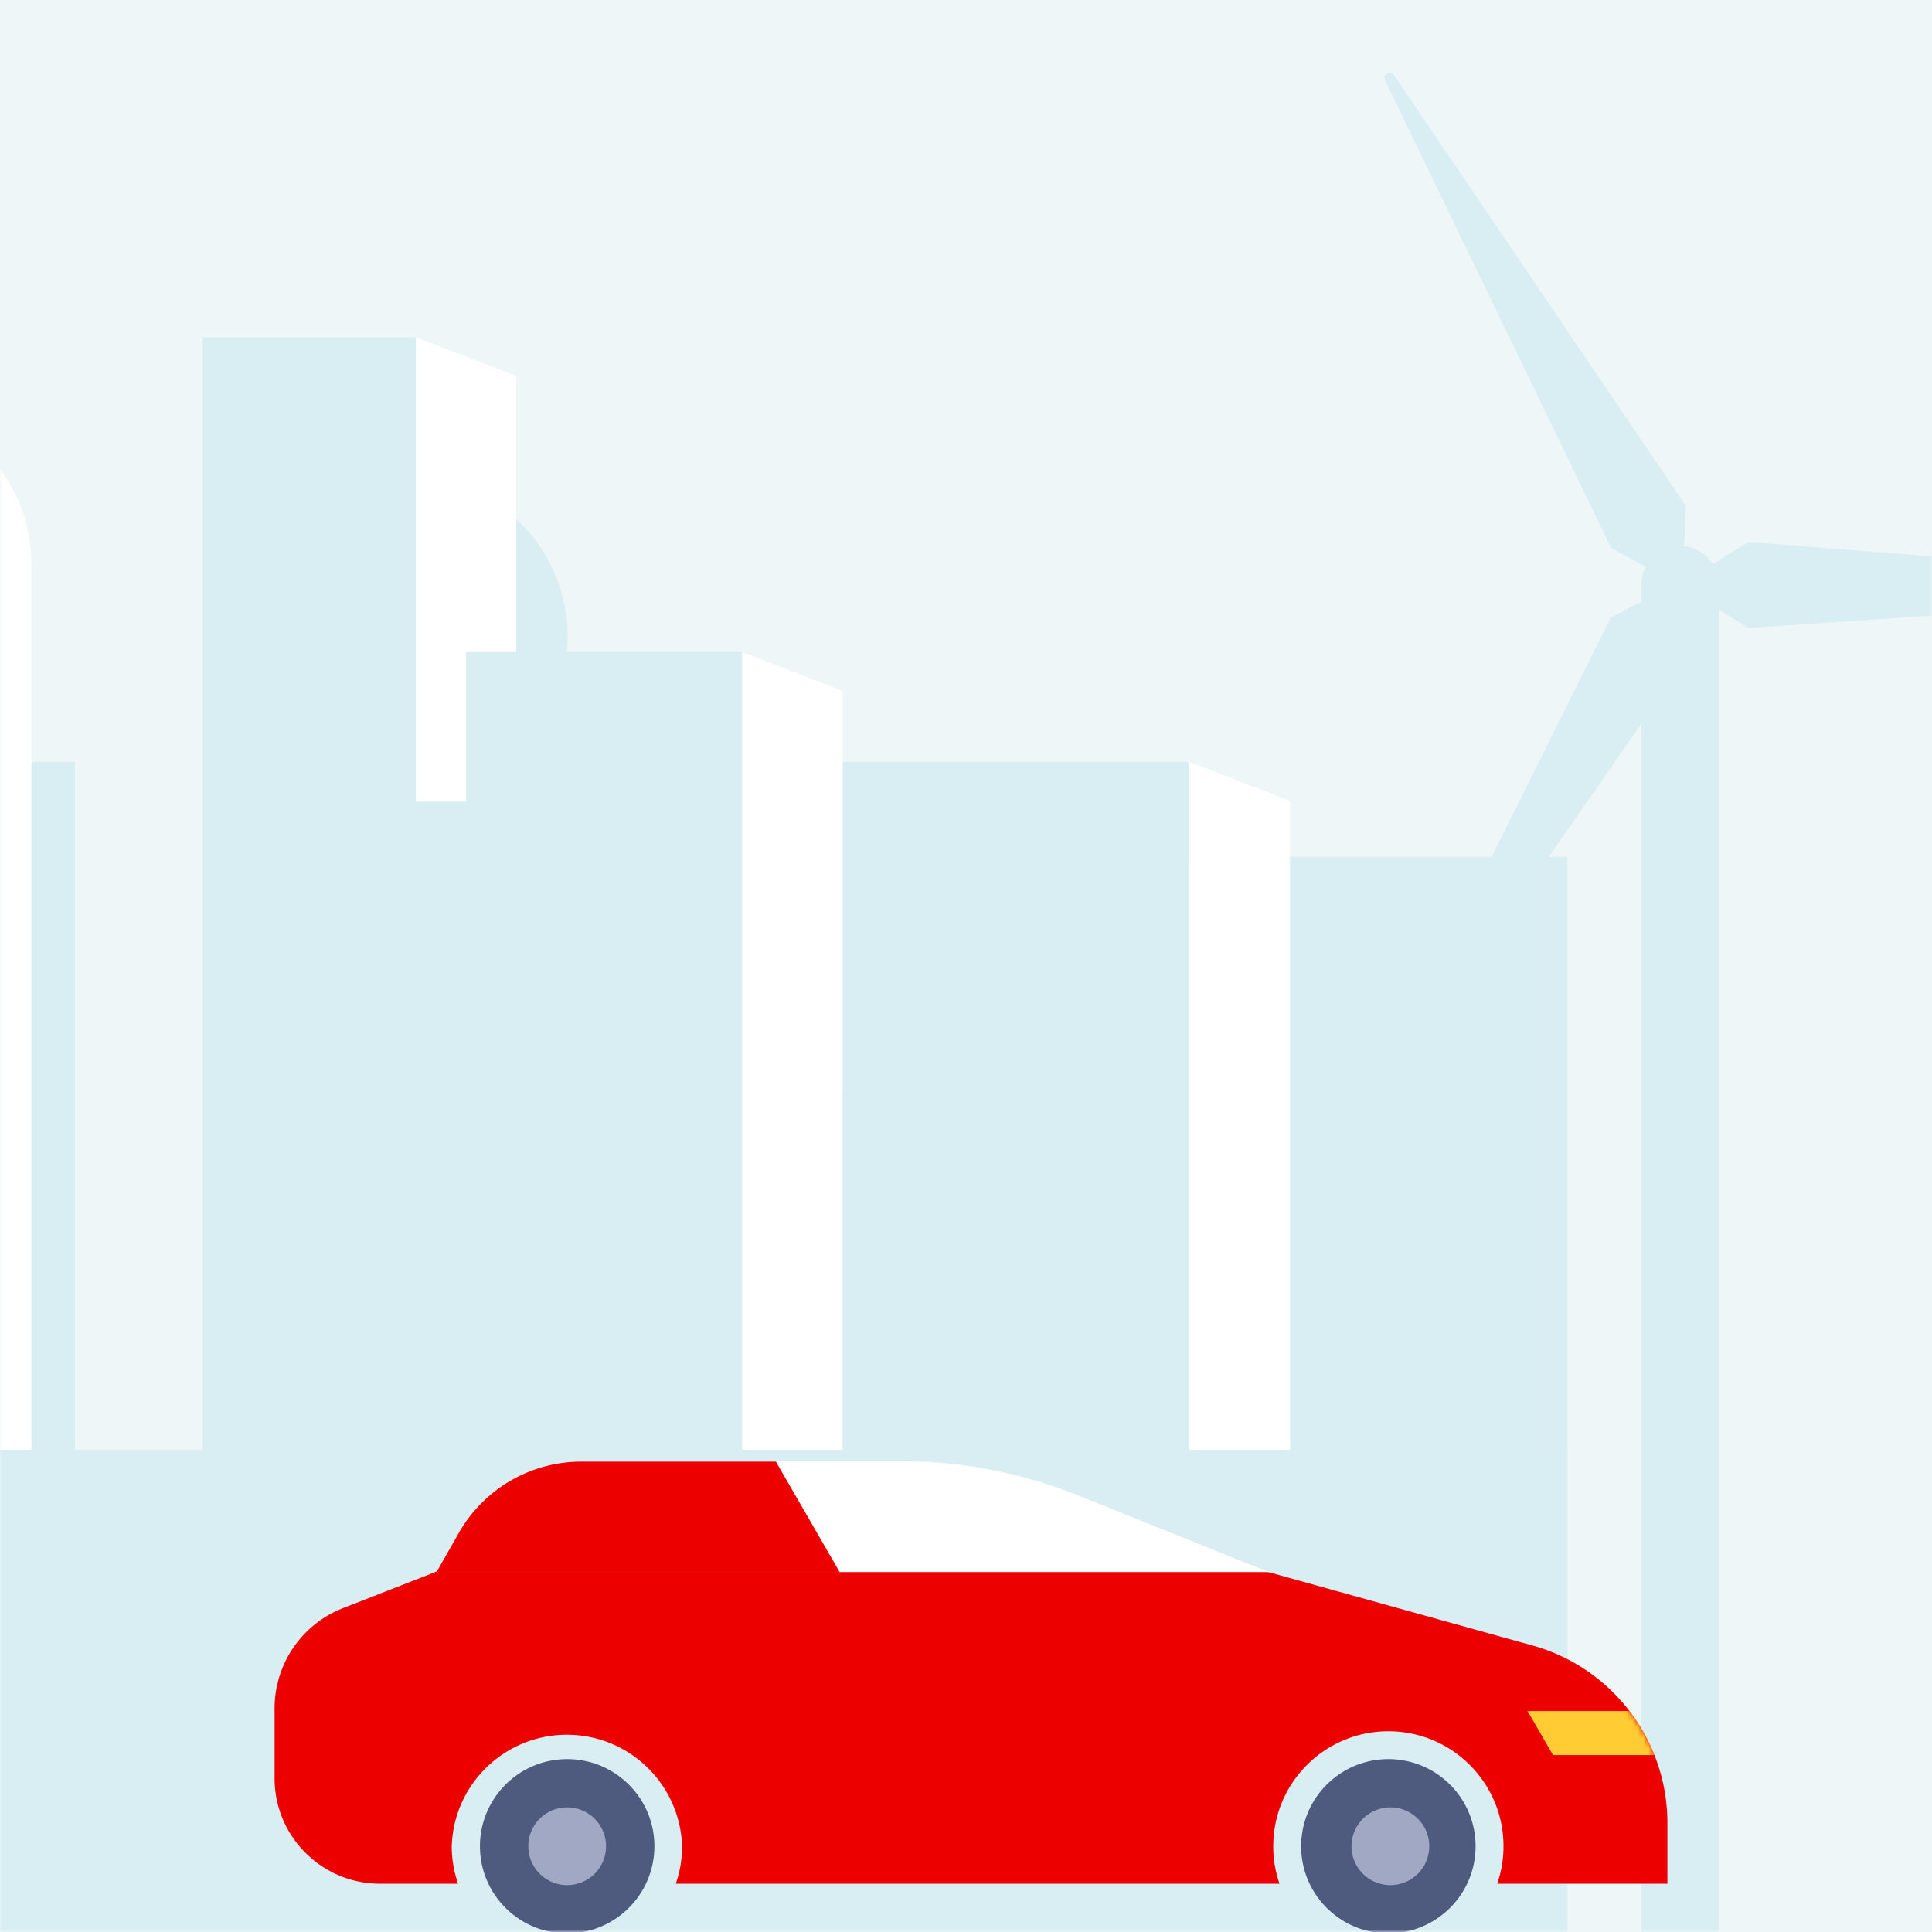
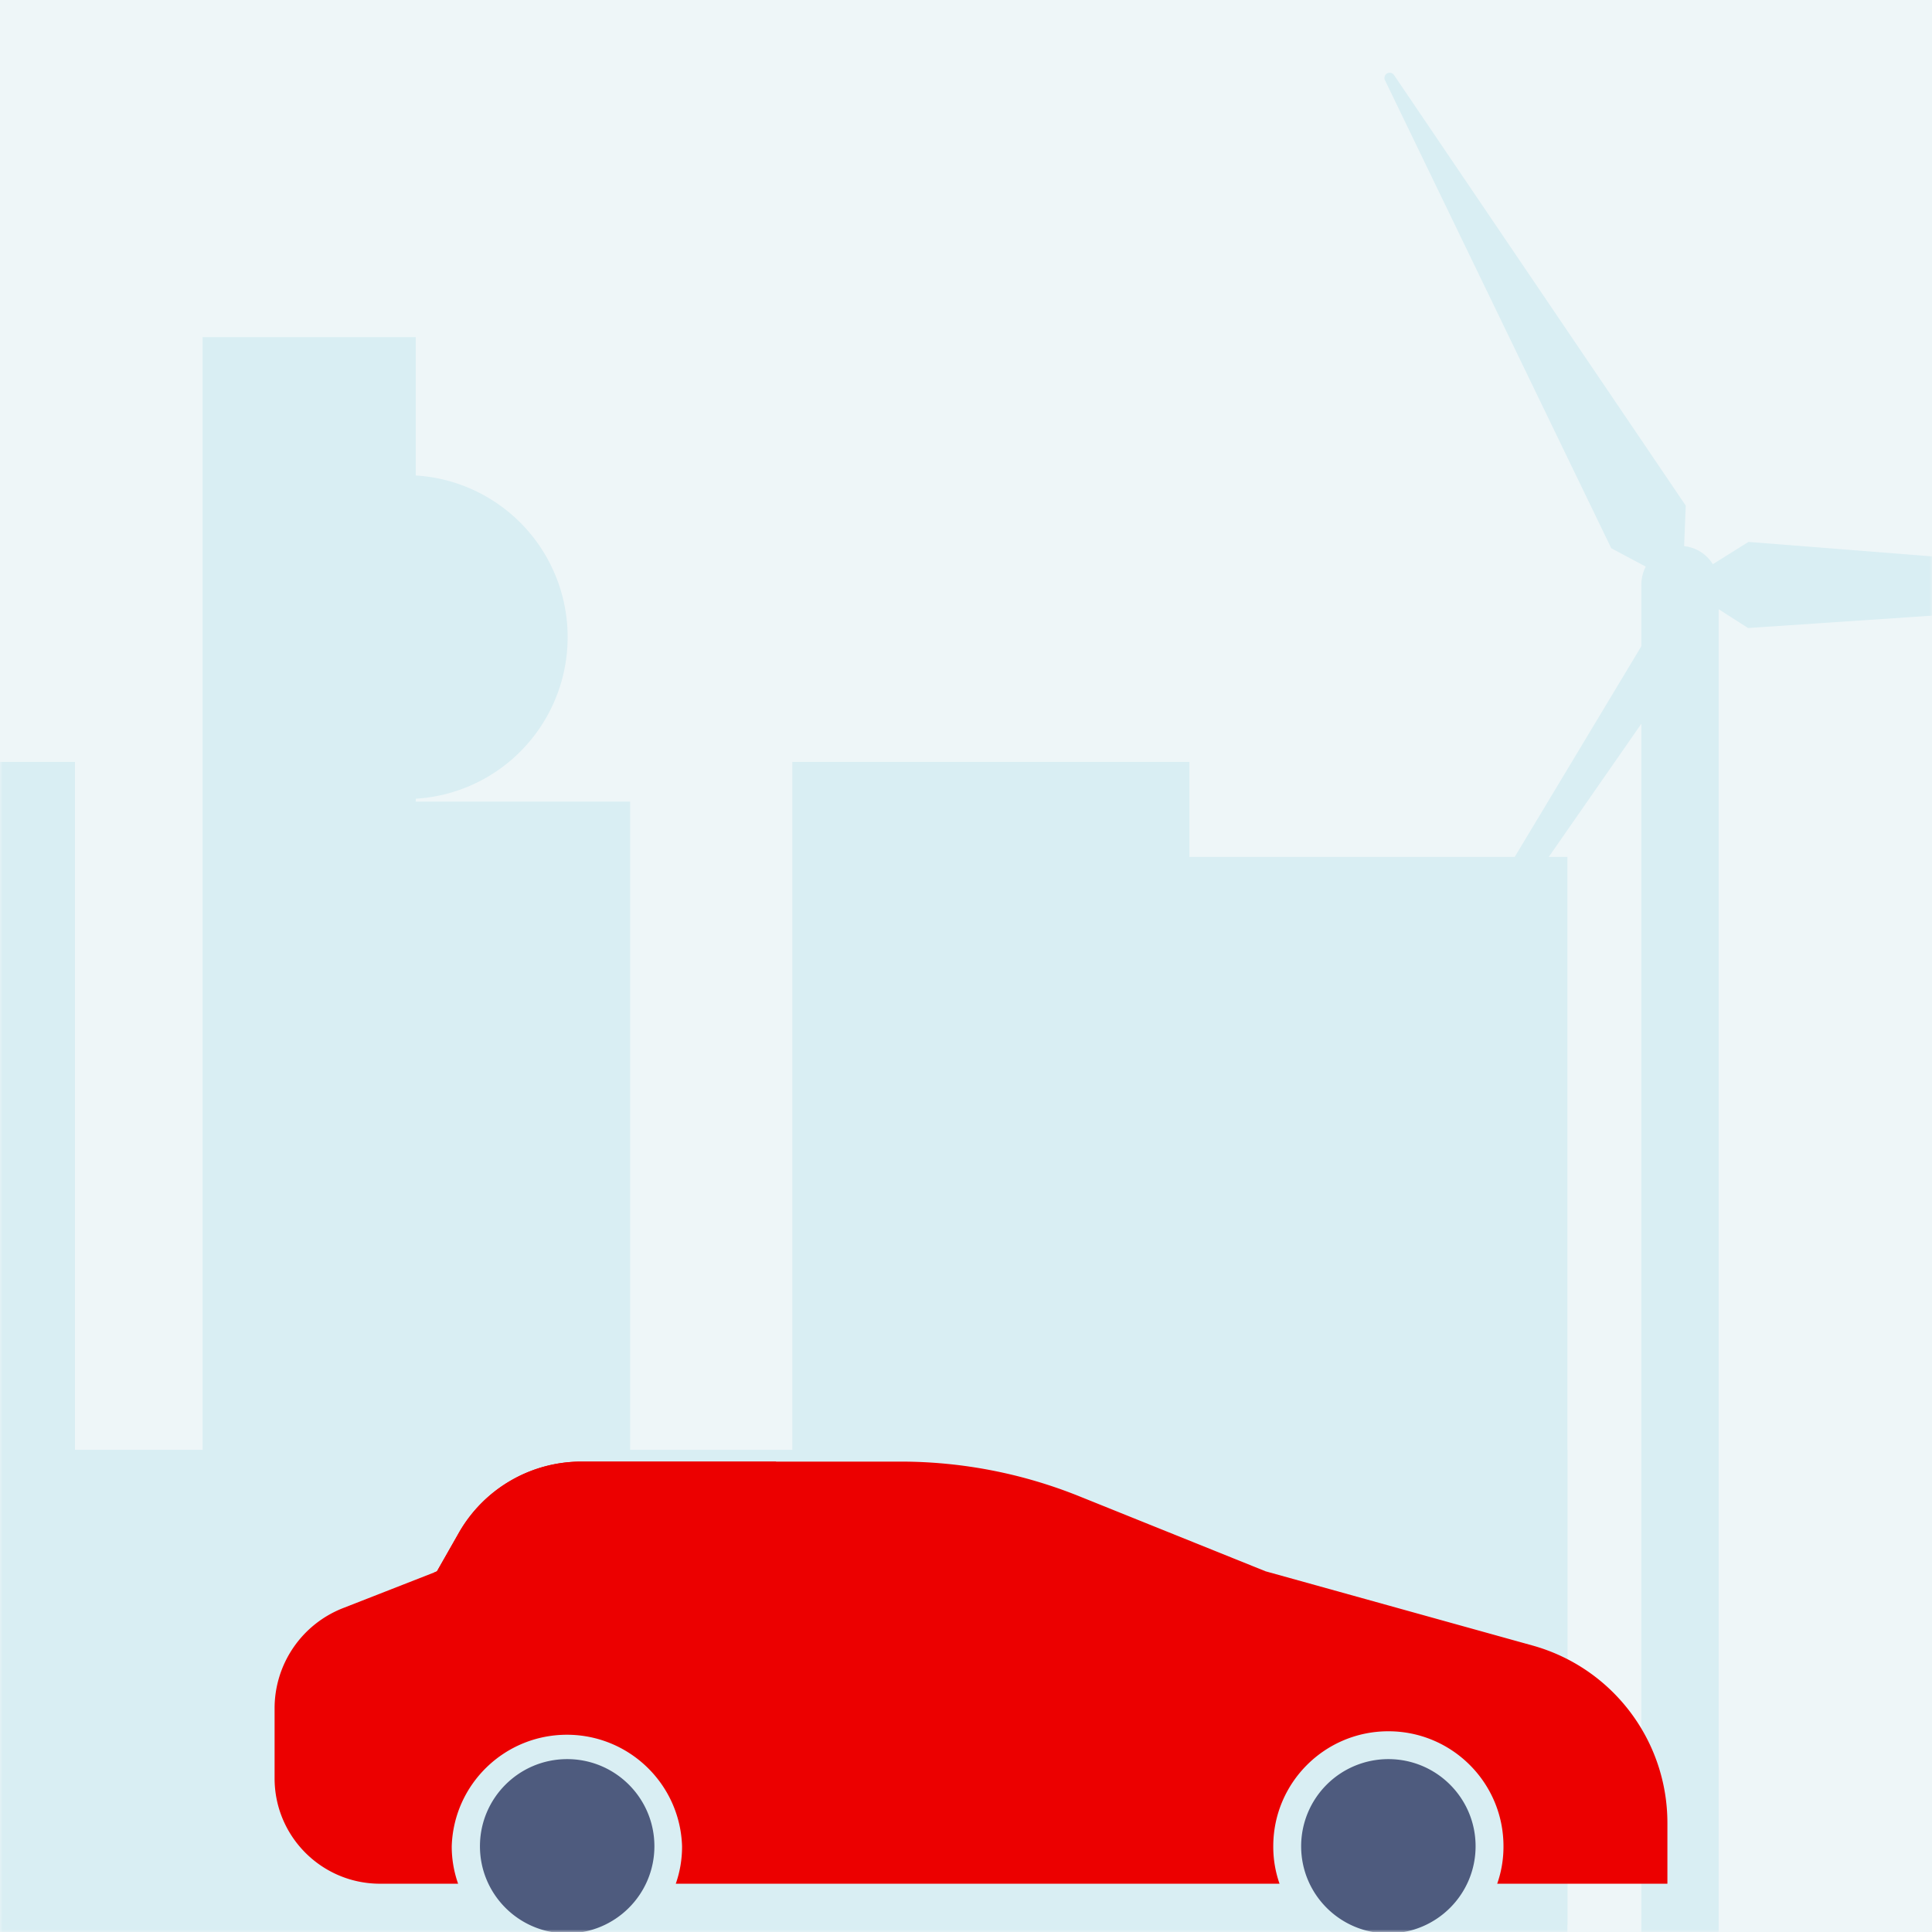
<svg xmlns="http://www.w3.org/2000/svg" xmlns:xlink="http://www.w3.org/1999/xlink" width="360" height="360" viewBox="0 0 360 360">
  <rect x="0" y="0" width="360" height="360" fill="#333333" stroke="none" />
  <defs>
    <path id="a" d="M0 0h360v360H0z" />
    <path id="c" d="M259.529 45.976v13.047c0 10.819-8.762 19.598-19.592 19.633h-14.605a20.821 20.821 0 0 0 1.19-6.982c-.362-11.578-9.863-20.777-21.46-20.777-11.596 0-21.096 9.199-21.458 20.777a20.821 20.821 0 0 0 1.169 6.982h-112.5a20.821 20.821 0 0 0 1.169-6.982c0-11.833-9.603-21.425-21.449-21.425-11.845 0-21.448 9.592-21.448 21.425a20.821 20.821 0 0 0 1.169 6.982H0V67.4C-.03 51.934 10.298 38.356 25.225 34.243l48.8-13.568.835-.23L109.64 6.44A89.174 89.174 0 0 1 142.899 0h59.484a26.273 26.273 0 0 1 22.72 13.11l4.174 7.336.563.229 16.942 6.627a20.05 20.05 0 0 1 12.748 18.758" />
-     <path id="e" d="M229.839 20.584H74.026l.814-.229 34.8-14.005a89.174 89.174 0 0 1 33.258-6.44h59.484a26.273 26.273 0 0 1 22.72 13.109l4.174 7.336.563.23z" />
  </defs>
  <g fill="none" fill-rule="evenodd">
    <mask id="b" fill="#fff">
      <use xlink:href="#a" />
    </mask>
    <use fill="#EEF6F8" fill-rule="nonzero" xlink:href="#a" />
    <g mask="url(#b)">
      <g fill-rule="nonzero">
        <path fill="#D9EEF3" d="M45.522 118.703c-.006 12.205 7.332 23.21 18.59 27.883a30.094 30.094 0 0 0 32.837-6.537 30.2 30.2 0 0 0 6.528-32.884C98.811 95.89 87.821 88.542 75.634 88.547c-16.63 0-30.112 13.502-30.112 30.156M13.968 141.975h-46.953v172.727h46.953zM221.622 141.975h-73.986V340.94h73.986z" />
        <path fill="#D9EEF3" d="M292.065 159.674H218.08v198.964h73.986z" />
-         <path fill="#FFF" d="M5.852 314.702h-18.744V77.626c11.29 4.377 18.736 15.251 18.744 27.376v209.7zM96.202 283.937h-18.73V62.827l18.73 7.254zM157.022 314.702h-18.744V121.496l18.744 7.255zM240.367 314.702h-18.745V141.975l18.745 7.254z" />
        <path fill="#D9EEF3" d="M77.471 62.826H37.75v221.111h39.722z" />
        <path fill="#D9EEF3" d="M117.418 149.375H65.984v165.327h51.434z" />
-         <path fill="#D9EEF3" d="M138.278 121.496H86.844v193.205h51.434zM202.904 203.61h-45.882v111.091h45.882z" />
        <path fill="#D9EEF3" d="M292.065 270.156h-394.052v105.637h394.052zM320.247 108.933H305.84v300.895h14.408z" />
        <path fill="#D9EEF3" d="M422.191 110.535a.979.979 0 0 0 0-1.959l-96.391-7.598-12.28 7.678a.331.331 0 0 0 0 .556l12.2 7.81 96.471-6.487z" />
-         <path fill="#D9EEF3" d="M257.035 201.624c-.2.46-.028.996.403 1.252a.99.99 0 0 0 1.29-.245l55.214-79.427-.41-14.482a.331.331 0 0 0-.488-.291l-12.889 6.618-43.12 86.575z" />
+         <path fill="#D9EEF3" d="M257.035 201.624c-.2.46-.028.996.403 1.252a.99.99 0 0 0 1.29-.245l55.214-79.427-.41-14.482a.331.331 0 0 0-.488-.291z" />
        <path fill="#D9EEF3" d="M258.106 15.025a.977.977 0 1 1 1.692-.98l54.316 80.168-.581 14.496a.344.344 0 0 1-.49.277l-12.808-6.83-42.129-87.131z" />
        <path fill="#D9EEF3" d="M305.84 108.934c0 3.984 3.225 7.214 7.204 7.214 3.978 0 7.204-3.23 7.204-7.214 0-3.985-3.226-7.215-7.204-7.215-3.98 0-7.205 3.23-7.205 7.215" />
      </g>
      <g transform="matrix(-1 0 0 1 310.696 272.348)">
        <mask id="d" fill="#fff">
          <use xlink:href="#c" />
        </mask>
        <use fill="#EC0000" fill-rule="nonzero" xlink:href="#c" />
-         <path fill="#FC3" fill-rule="nonzero" d="M26.056 46.477l-4.736 8.211H2.355a34.629 34.629 0 0 1 4.652-8.211h19.05z" mask="url(#d)" />
        <use fill="#FFF" fill-rule="nonzero" xlink:href="#e" />
      </g>
      <path fill="#4E5B7E" fill-rule="nonzero" d="M242.45 344.022c0 8.966 7.276 16.235 16.252 16.235 8.977 0 16.253-7.269 16.253-16.235 0-8.967-7.276-16.236-16.253-16.236-4.31 0-8.444 1.71-11.492 4.756a16.227 16.227 0 0 0-4.76 11.48M89.432 344.022c0 8.966 7.277 16.235 16.253 16.235 8.976 0 16.253-7.269 16.253-16.235 0-8.967-7.277-16.236-16.253-16.236-8.976 0-16.253 7.27-16.253 16.236" />
-       <path fill="#A0A8C4" fill-rule="nonzero" d="M98.44 344.022c0 4 3.244 7.242 7.245 7.242a7.243 7.243 0 0 0 7.244-7.242c0-4-3.243-7.242-7.244-7.242a7.243 7.243 0 0 0-7.245 7.242M251.834 344.022c0 4 3.244 7.242 7.245 7.242a7.243 7.243 0 0 0 7.244-7.242c0-4-3.243-7.242-7.244-7.242a7.243 7.243 0 0 0-7.245 7.242" />
      <path fill="#EC0000" fill-rule="nonzero" d="M80.857 293.023h75.653l-11.934-20.675h-36.262a26.273 26.273 0 0 0-22.721 13.11l-4.173 7.335-.563.23z" />
    </g>
  </g>
</svg>